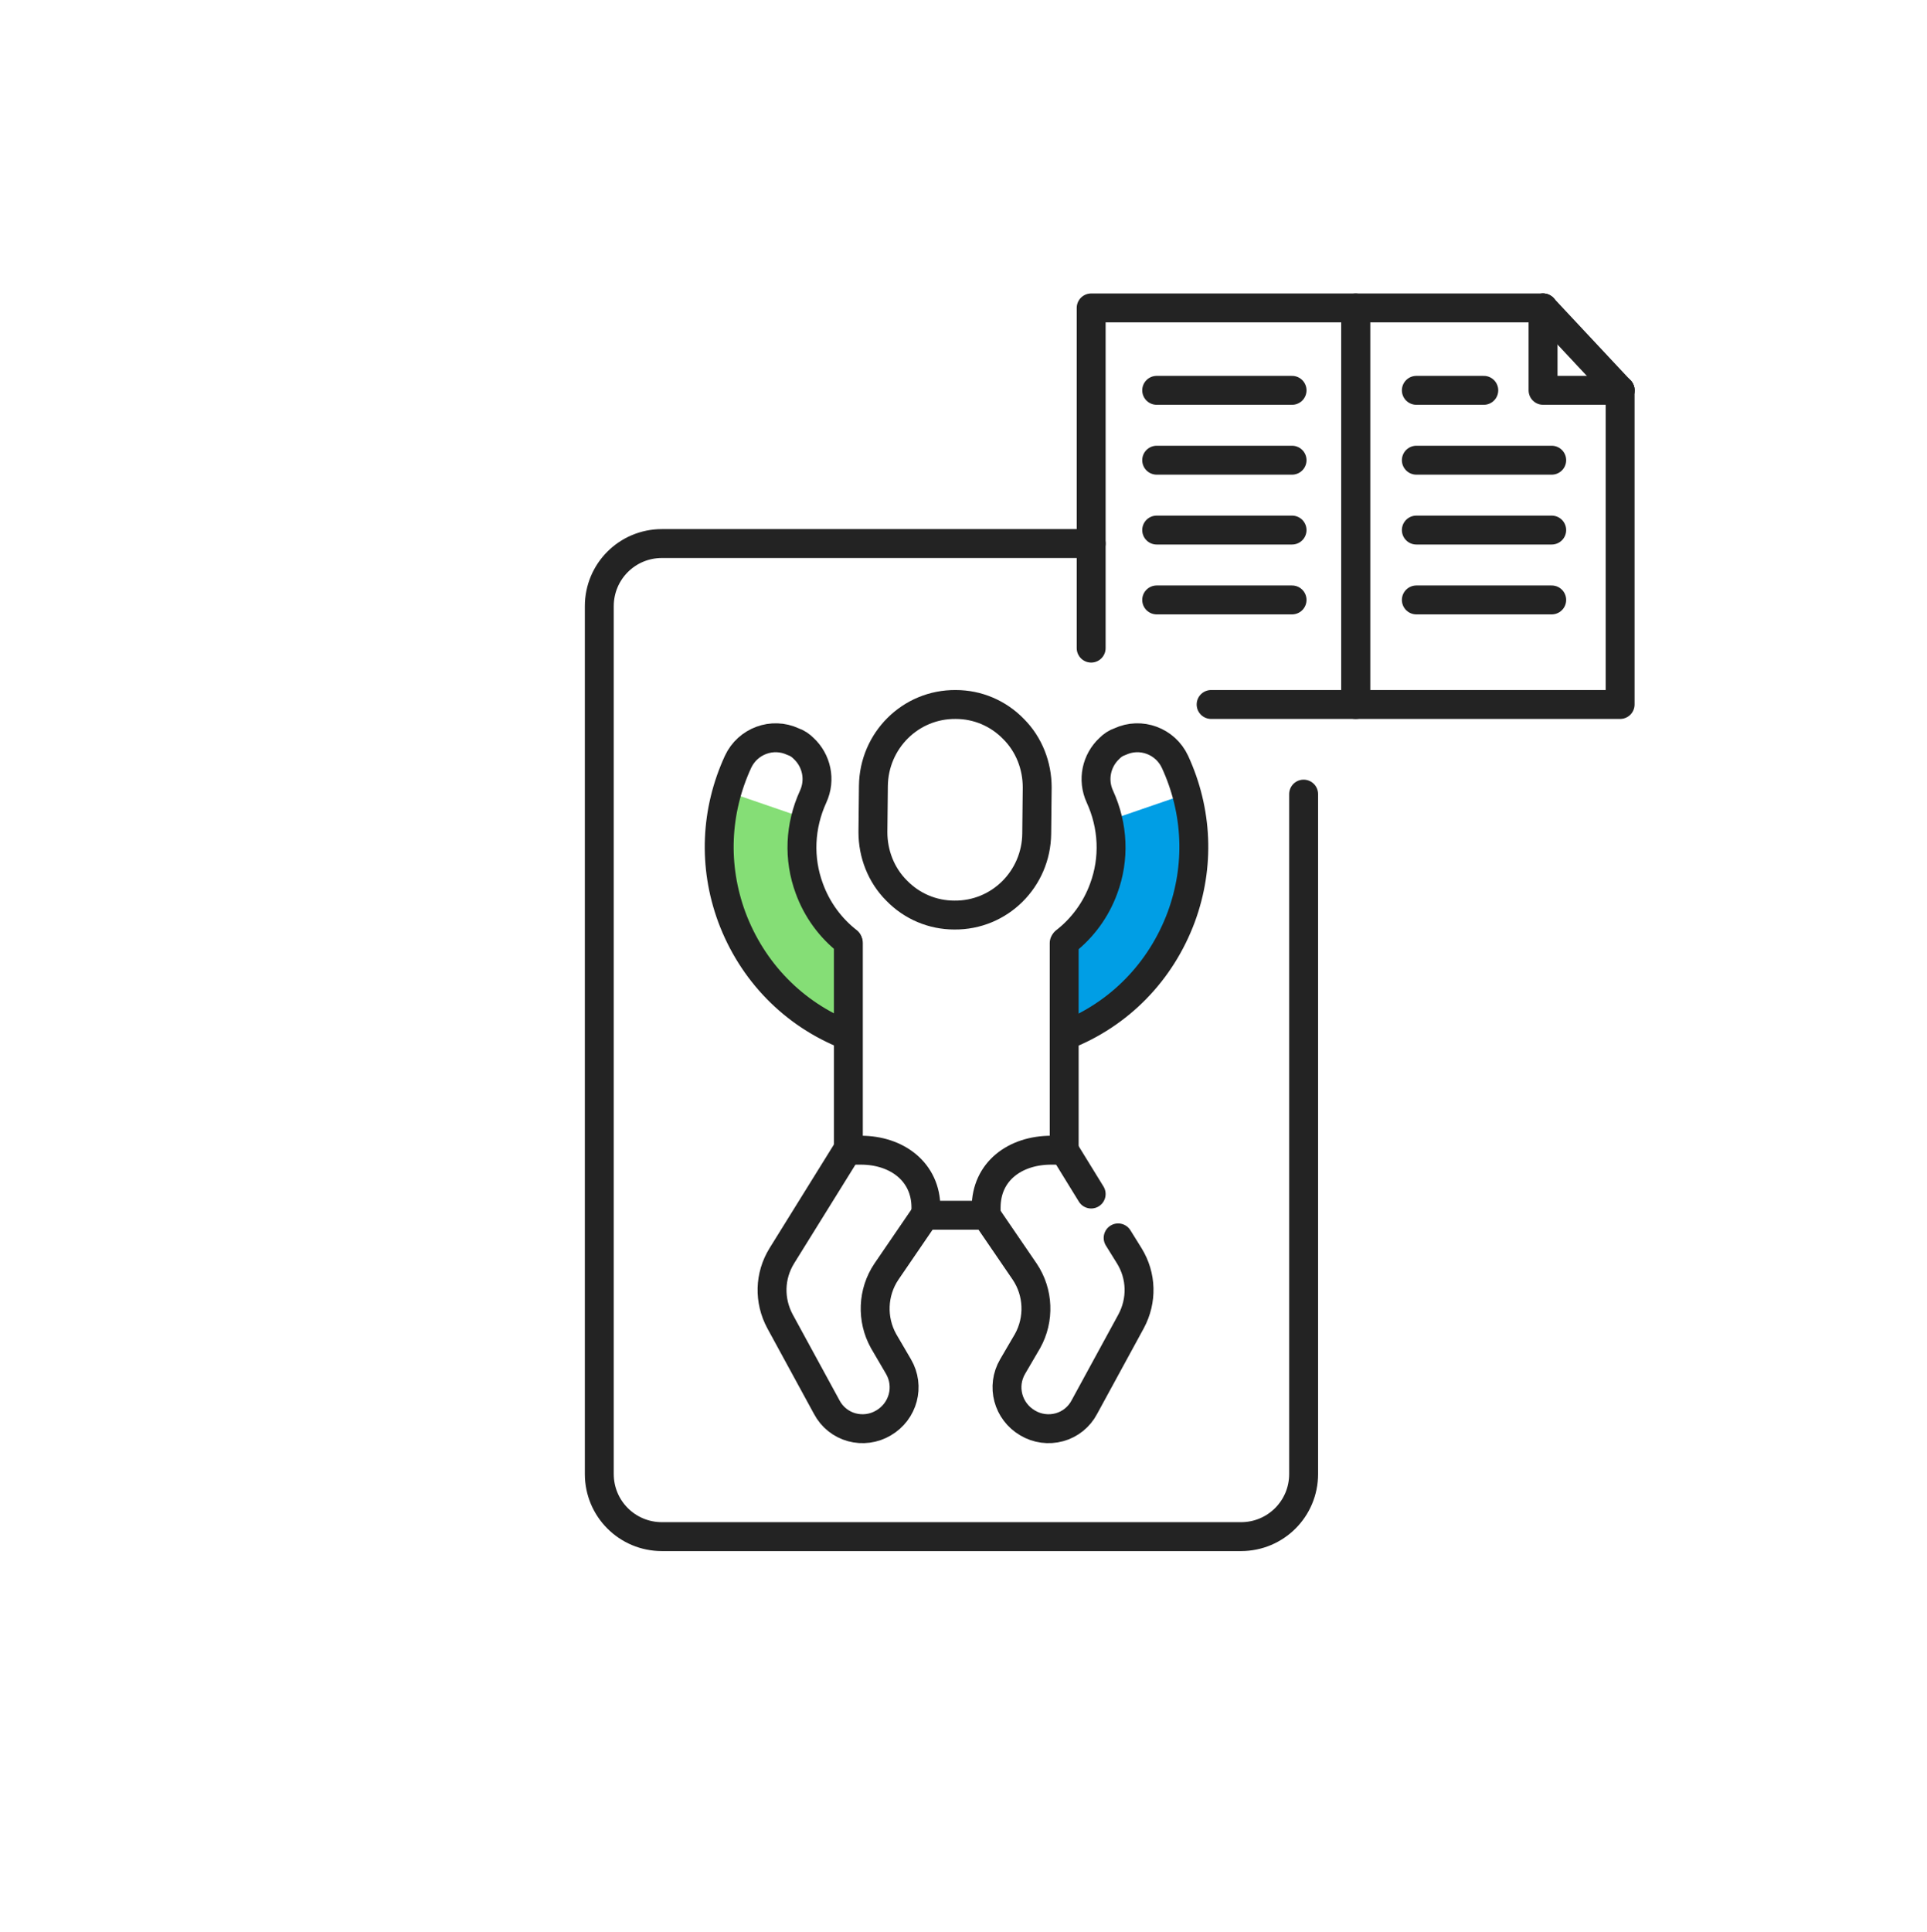
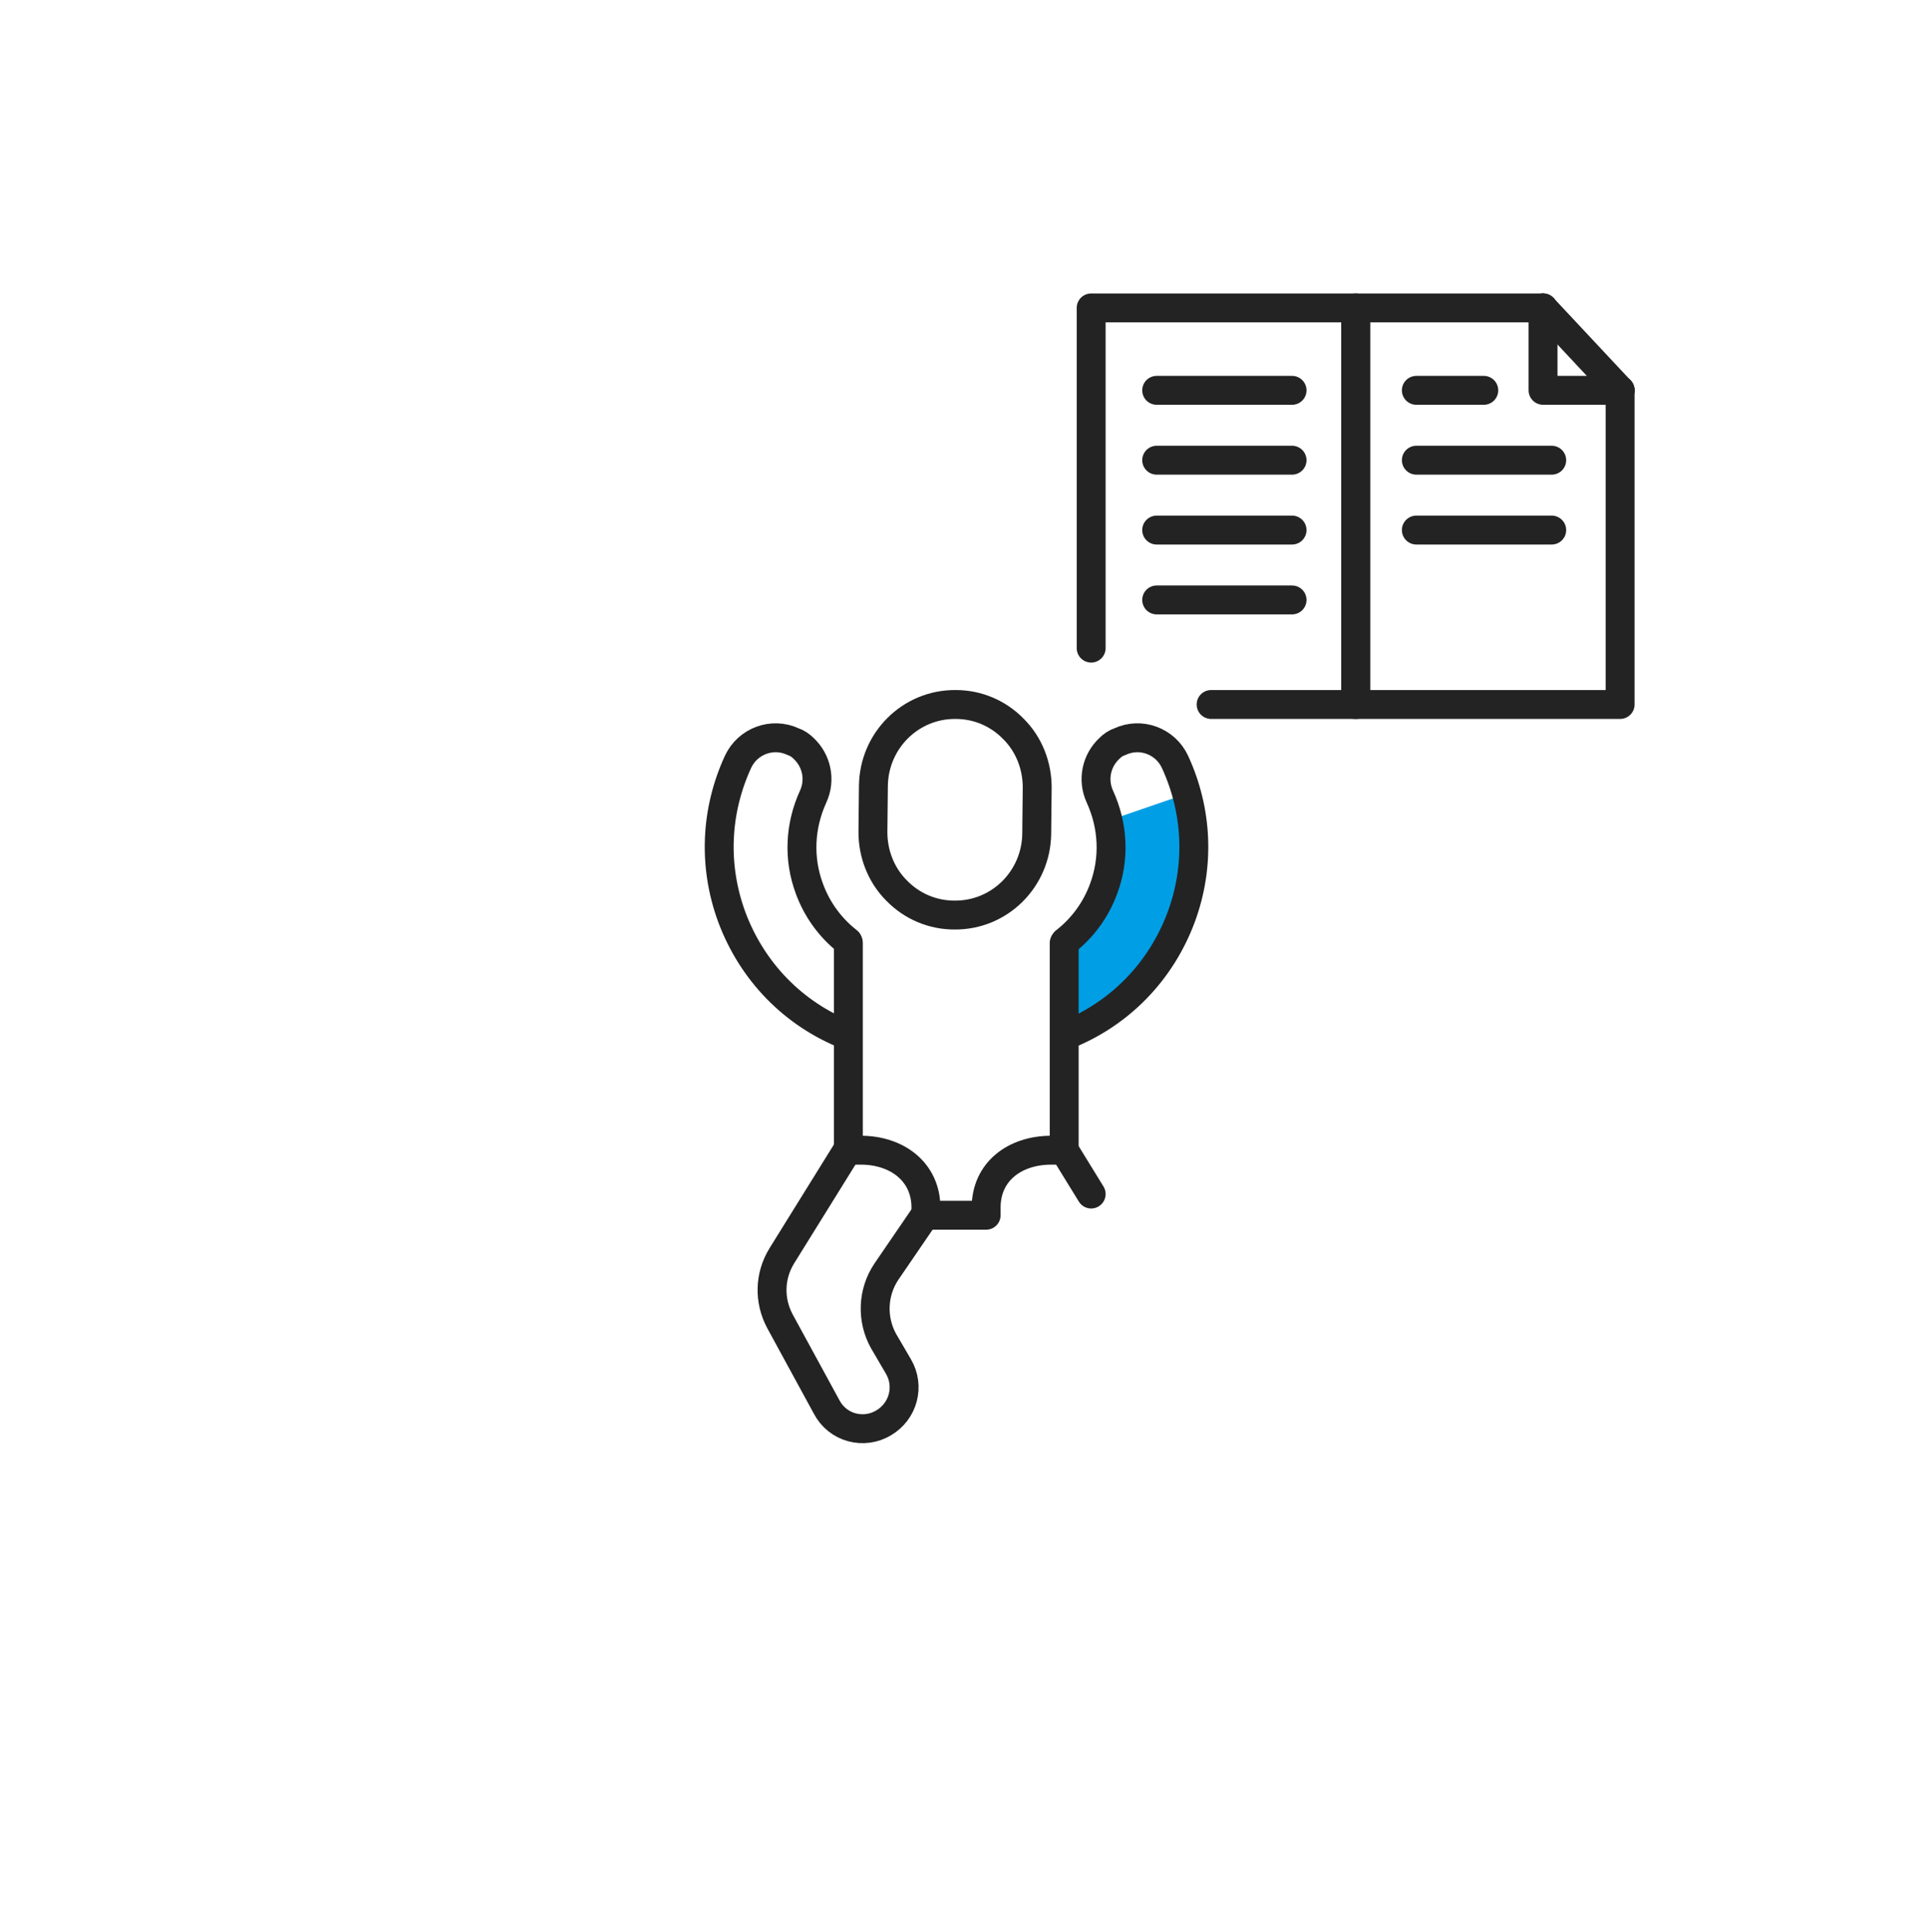
<svg xmlns="http://www.w3.org/2000/svg" width="400" height="401" viewBox="0 0 400 401" fill="none">
  <path d="M229.8 170.407C230.8 175.007 230.5 179.807 228.9 184.407C227.3 188.807 224.5 192.607 220.9 195.407V214.907C232.2 210.507 240.8 201.607 245 190.307C248 182.007 248.4 173.207 246.1 164.807L229.8 170.407Z" fill="#009EE5" />
  <path d="M221.1 195.408C224.7 192.608 227.5 188.808 229.1 184.408C231.4 178.208 231.1 171.408 228.3 165.308C226.7 161.808 227.6 157.808 230.3 155.308C230.9 154.708 231.6 154.208 232.5 153.908C236.8 151.908 241.9 153.808 243.9 158.108C248.6 168.308 249.1 179.708 245.2 190.308C241 201.608 232.4 210.508 221.1 214.908" stroke="#232323" stroke-width="6" stroke-miterlimit="10" stroke-linecap="round" stroke-linejoin="round" />
-   <path d="M168.1 184.307C166.4 179.607 166.1 174.707 167.3 169.907L151 164.307C148.6 172.807 148.9 181.807 152 190.207C156.2 201.507 164.8 210.407 176.1 214.807V195.307C172.5 192.507 169.8 188.807 168.1 184.307Z" fill="#85DE76" />
  <path d="M175.999 195.408C172.399 192.608 169.599 188.808 167.999 184.408C165.699 178.208 165.999 171.408 168.799 165.308C170.399 161.808 169.499 157.808 166.799 155.308C166.199 154.708 165.499 154.208 164.599 153.908C160.299 151.908 155.199 153.808 153.199 158.108C148.499 168.308 147.999 179.708 151.899 190.308C156.099 201.608 164.699 210.508 175.999 214.908" stroke="#232323" stroke-width="6" stroke-miterlimit="10" stroke-linecap="round" stroke-linejoin="round" />
  <path d="M215.199 173.008C215.099 182.408 207.499 190.008 198.099 189.908C193.599 189.908 189.299 188.108 186.099 184.808C182.899 181.608 181.199 177.208 181.199 172.708L181.299 163.108C181.399 153.708 188.999 146.108 198.399 146.208C202.899 146.208 207.199 148.008 210.399 151.308C213.599 154.508 215.299 158.908 215.299 163.408L215.199 173.008Z" stroke="#232323" stroke-width="6" stroke-miterlimit="10" stroke-linecap="round" stroke-linejoin="round" />
  <path d="M176.1 195.707V238.707H178.7C186.2 238.707 192.2 243.207 192.2 250.607V252.207H204.7V250.607C204.7 243.107 210.7 238.707 218.2 238.707H220.9V195.707" stroke="#232323" stroke-width="6" stroke-miterlimit="10" stroke-linecap="round" stroke-linejoin="round" />
  <path d="M226.5 247.807L220.9 238.707" stroke="#232323" stroke-width="6" stroke-miterlimit="10" stroke-linecap="round" stroke-linejoin="round" />
-   <path d="M204.699 252.207L212.699 263.907C215.599 268.207 215.799 273.807 213.299 278.307L210.199 283.607C207.799 287.707 209.199 292.907 213.299 295.307C215.299 296.507 217.699 296.807 219.899 296.207C222.099 295.607 223.999 294.107 225.099 292.007L234.799 274.207C237.099 269.907 236.999 264.807 234.399 260.607L232.099 256.907" stroke="#232323" stroke-width="6" stroke-miterlimit="10" stroke-linecap="round" stroke-linejoin="round" />
  <path d="M192 252.207L184 263.907C181.1 268.207 180.9 273.807 183.4 278.307L186.5 283.607C188.9 287.707 187.5 292.907 183.4 295.307C181.4 296.507 179 296.807 176.8 296.207C174.6 295.607 172.7 294.107 171.6 292.007L161.9 274.207C159.6 269.907 159.7 264.807 162.3 260.607L175.9 238.707" stroke="#232323" stroke-width="6" stroke-miterlimit="10" stroke-linecap="round" stroke-linejoin="round" />
-   <path d="M270.6 164.807V305.907C270.6 313.107 264.8 318.907 257.6 318.907H137.4C130.2 318.907 124.4 313.107 124.4 305.907V125.807C124.4 118.607 130.2 112.807 137.4 112.807H226.5" stroke="#232323" stroke-width="6" stroke-miterlimit="10" stroke-linecap="round" stroke-linejoin="round" />
  <path d="M226.5 134.506V63.906H281.4V146.206H251.4" stroke="#232323" stroke-width="6" stroke-miterlimit="10" stroke-linecap="round" stroke-linejoin="round" />
  <path d="M336.3 81.006V146.206H281.4V63.906H320.3" stroke="#232323" stroke-width="6" stroke-miterlimit="10" stroke-linecap="round" stroke-linejoin="round" />
  <path d="M240.1 81.008H268.2" stroke="#232323" stroke-width="6" stroke-miterlimit="10" stroke-linecap="round" stroke-linejoin="round" />
  <path d="M294 81.008H308" stroke="#232323" stroke-width="6" stroke-miterlimit="10" stroke-linecap="round" stroke-linejoin="round" />
  <path d="M240.1 95.508H268.2" stroke="#232323" stroke-width="6" stroke-miterlimit="10" stroke-linecap="round" stroke-linejoin="round" />
  <path d="M240.1 110.008H268.2" stroke="#232323" stroke-width="6" stroke-miterlimit="10" stroke-linecap="round" stroke-linejoin="round" />
  <path d="M240.1 124.508H268.2" stroke="#232323" stroke-width="6" stroke-miterlimit="10" stroke-linecap="round" stroke-linejoin="round" />
  <path d="M294 110.008H322.1" stroke="#232323" stroke-width="6" stroke-miterlimit="10" stroke-linecap="round" stroke-linejoin="round" />
  <path d="M294 95.508H322.1" stroke="#232323" stroke-width="6" stroke-miterlimit="10" stroke-linecap="round" stroke-linejoin="round" />
-   <path d="M294 124.508H322.1" stroke="#232323" stroke-width="6" stroke-miterlimit="10" stroke-linecap="round" stroke-linejoin="round" />
  <path d="M320.301 63.906V81.006H336.301" stroke="#232323" stroke-width="6" stroke-miterlimit="10" stroke-linecap="round" stroke-linejoin="round" />
  <path d="M320.301 63.906L336.301 81.006" stroke="#232323" stroke-width="6" stroke-miterlimit="10" stroke-linecap="round" stroke-linejoin="round" />
</svg>